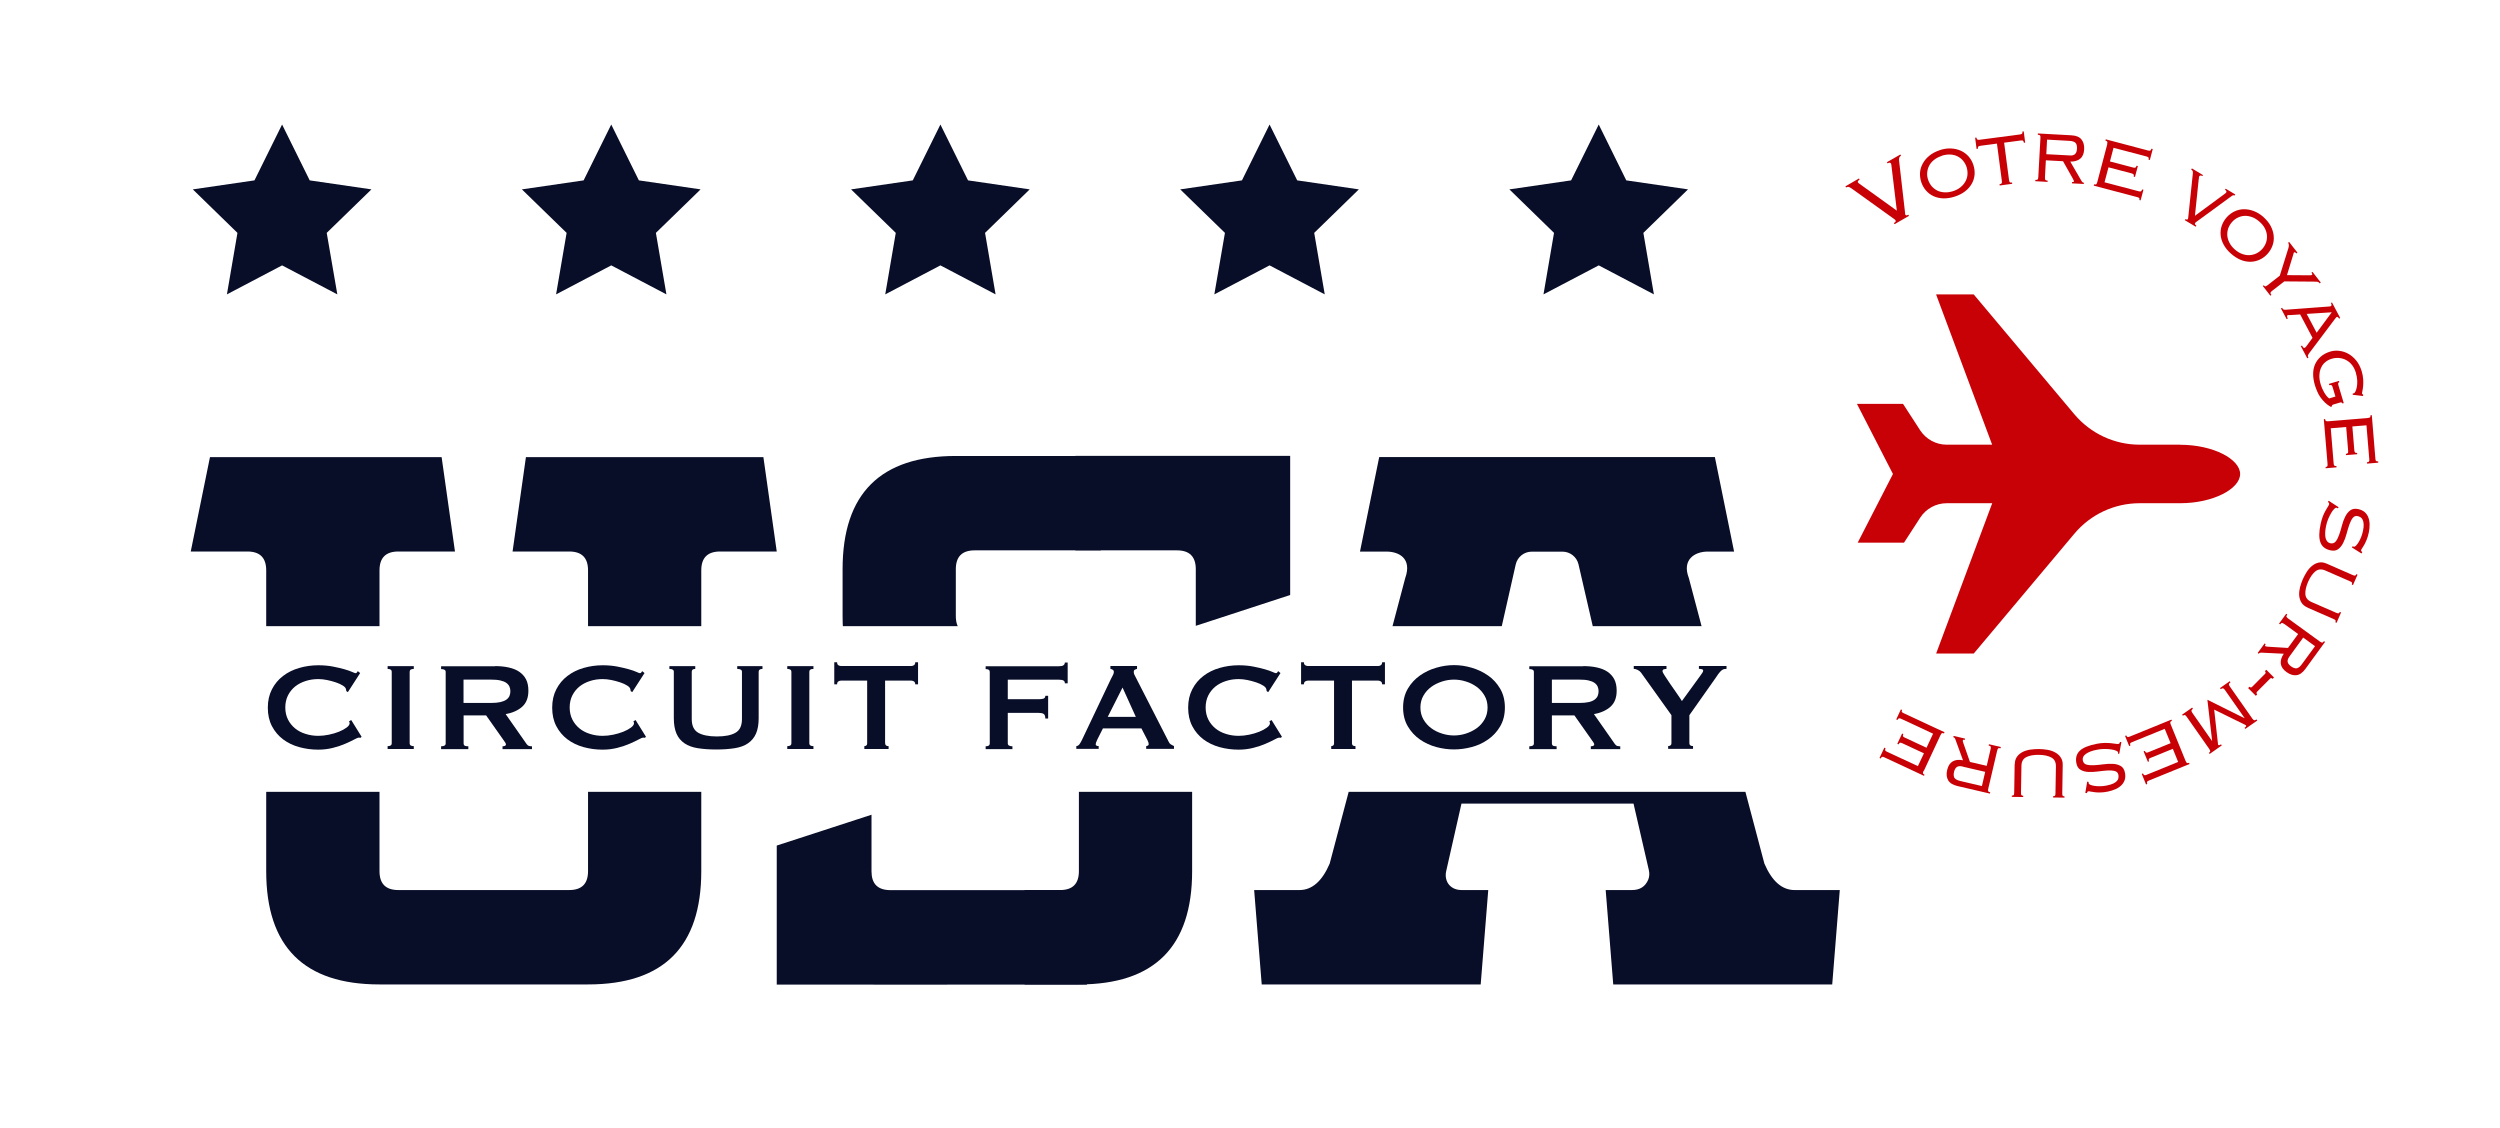
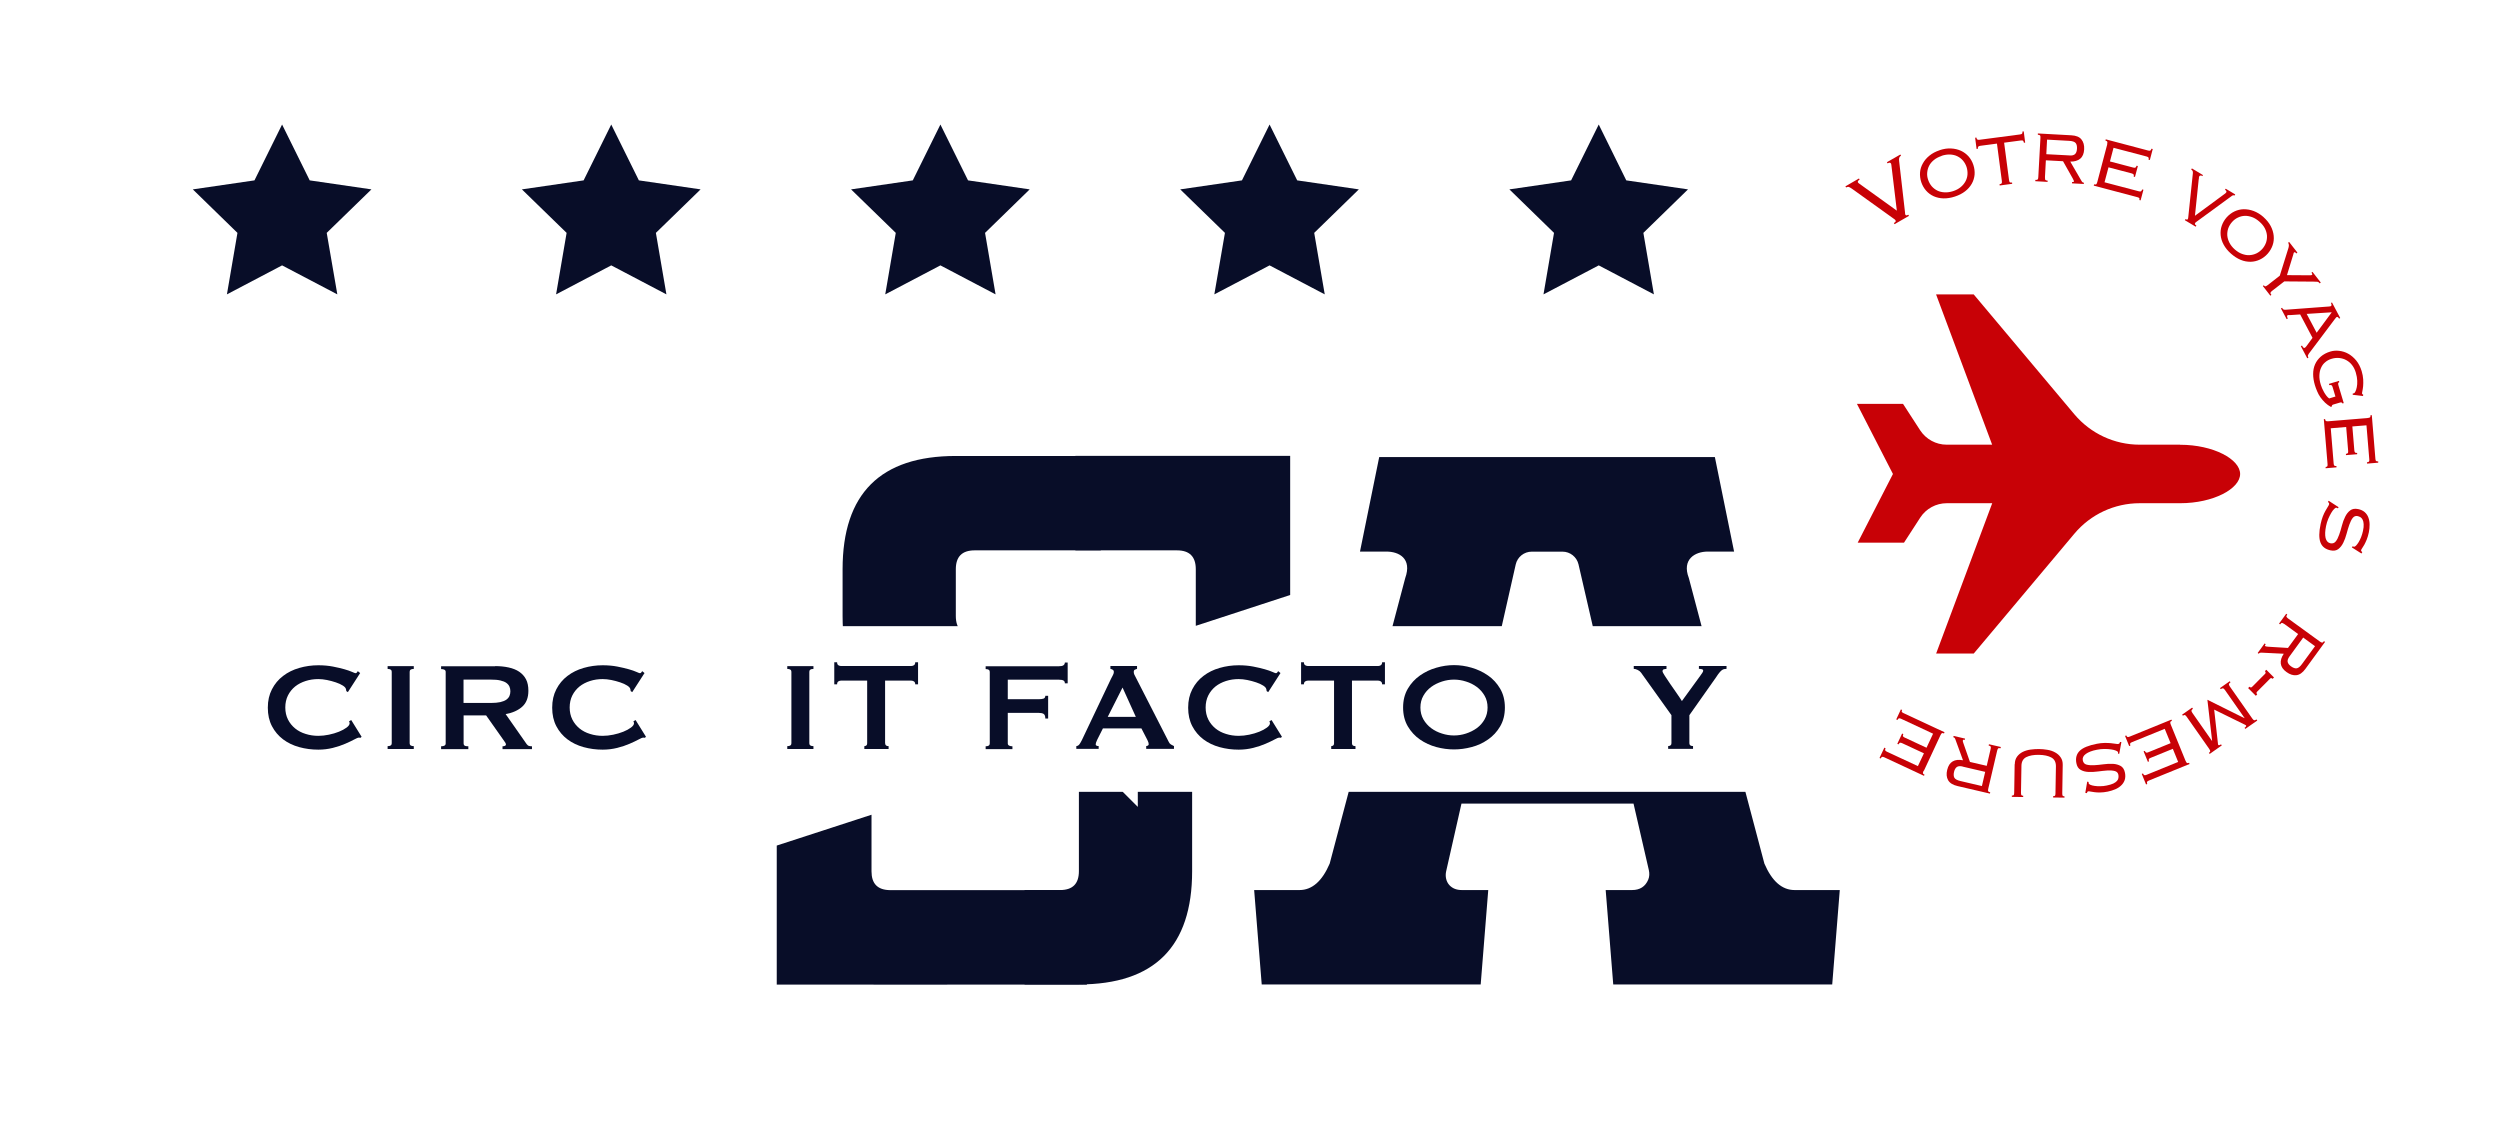
<svg xmlns="http://www.w3.org/2000/svg" id="Calque_1" viewBox="0 0 327.65 147.84">
  <defs>
    <clipPath id="clippath">
      <path d="M240.72,45.23H17.95v96.3h238.43V60.04l-15.66-14.81ZM237.63,103.75H20.69v-21.65h216.94v21.65Z" fill="none" stroke-width="0" />
    </clipPath>
    <filter id="drop-shadow-13" filterUnits="userSpaceOnUse">
      <feOffset dx="0" dy="7" />
      <feGaussianBlur result="blur" stdDeviation="4" />
      <feFlood flood-color="#001254" flood-opacity=".35" />
      <feComposite in2="blur" operator="in" />
      <feComposite in="SourceGraphic" />
    </filter>
    <filter id="drop-shadow-14" filterUnits="userSpaceOnUse">
      <feOffset dx="0" dy="7" />
      <feGaussianBlur result="blur-2" stdDeviation="4" />
      <feFlood flood-color="#001254" flood-opacity=".35" />
      <feComposite in2="blur-2" operator="in" />
      <feComposite in="SourceGraphic" />
    </filter>
    <filter id="drop-shadow-15" filterUnits="userSpaceOnUse">
      <feOffset dx="0" dy="7" />
      <feGaussianBlur result="blur-3" stdDeviation="4" />
      <feFlood flood-color="#001254" flood-opacity=".35" />
      <feComposite in2="blur-3" operator="in" />
      <feComposite in="SourceGraphic" />
    </filter>
  </defs>
  <path d="M47.23,96.68s-.08,0-.11,0c-.03,0-.07-.01-.11-.01-.08,0-.28.08-.59.25-.31.17-.7.35-1.18.56-.48.21-1.02.39-1.62.54-.61.15-1.24.23-1.9.23-.87,0-1.7-.11-2.5-.33s-1.51-.56-2.12-1.02c-.61-.46-1.1-1.04-1.46-1.73-.36-.69-.54-1.49-.54-2.42s.18-1.71.54-2.41c.36-.7.84-1.28,1.46-1.75.61-.47,1.32-.82,2.12-1.05.8-.23,1.63-.35,2.5-.35.7,0,1.34.06,1.91.17.57.11,1.07.23,1.5.35.43.12.76.24,1.01.35.25.11.4.17.46.17.07,0,.13-.03.18-.1.05-.07.09-.12.11-.17l.31.25-1.61,2.5-.21-.14s0-.08-.01-.12c0-.04-.02-.09-.03-.14-.03-.15-.17-.31-.41-.46-.25-.16-.56-.3-.92-.42-.37-.12-.75-.23-1.16-.31-.41-.08-.78-.12-1.13-.12-.58,0-1.13.08-1.66.25s-.99.41-1.38.72c-.39.32-.71.71-.94,1.17-.23.46-.35.99-.35,1.58s.12,1.12.35,1.58c.23.46.55.85.94,1.17.39.32.85.56,1.38.72.53.17,1.09.25,1.66.25.44,0,.9-.05,1.38-.15s.92-.23,1.32-.39c.4-.16.73-.34,1-.54.27-.2.4-.39.4-.57,0-.1-.03-.18-.08-.25l.29-.17,1.36,2.19-.17.17Z" fill="#080d28" stroke-width="0" />
  <path d="M50.8,97.79c.36,0,.54-.12.54-.37v-9.38c0-.25-.18-.37-.54-.37v-.37h3.43v.37c-.36,0-.54.12-.54.37v9.38c0,.25.18.37.54.37v.37h-3.43v-.37Z" fill="#080d28" stroke-width="0" />
  <path d="M64.87,87.3c.66,0,1.26.06,1.8.18.54.12,1,.3,1.38.56s.68.59.89.99.31.91.31,1.5c0,.91-.27,1.61-.81,2.09-.54.48-1.26.81-2.17.97l2.75,3.93c.1.14.21.22.34.25.13.03.25.04.36.04v.37h-3.86v-.37c.12,0,.23-.02.32-.06.09-.04.13-.1.13-.17s-.03-.15-.08-.24c-.05-.09-.14-.21-.25-.36l-2.27-3.22h-2.95v3.68c0,.12.04.22.13.28s.25.09.49.09v.37h-3.57v-.37c.4,0,.6-.12.6-.37v-9.38c0-.25-.2-.37-.6-.37v-.37h7.07ZM64.33,92.13c.5,0,.91-.04,1.24-.11.33-.08.59-.18.79-.32.19-.14.33-.3.41-.49.08-.19.12-.39.12-.61s-.04-.42-.12-.61-.22-.35-.41-.49c-.19-.14-.45-.24-.79-.32-.33-.08-.74-.11-1.24-.11h-3.58v3.06h3.58Z" fill="#080d28" stroke-width="0" />
  <path d="M84.5,96.68s-.08,0-.11,0c-.03,0-.07-.01-.11-.01-.08,0-.28.08-.59.25-.31.17-.7.35-1.18.56-.48.21-1.02.39-1.62.54-.61.15-1.24.23-1.9.23-.87,0-1.7-.11-2.5-.33s-1.51-.56-2.12-1.02c-.61-.46-1.1-1.04-1.46-1.73-.36-.69-.54-1.49-.54-2.42s.18-1.71.54-2.41c.36-.7.84-1.28,1.46-1.75.61-.47,1.32-.82,2.12-1.05.8-.23,1.63-.35,2.5-.35.7,0,1.34.06,1.91.17.57.11,1.07.23,1.5.35.43.12.76.24,1.01.35.25.11.4.17.46.17.07,0,.13-.03.18-.1.05-.07.09-.12.11-.17l.31.25-1.61,2.5-.21-.14s0-.08-.01-.12c0-.04-.02-.09-.03-.14-.03-.15-.17-.31-.41-.46-.25-.16-.56-.3-.92-.42-.37-.12-.75-.23-1.16-.31-.41-.08-.78-.12-1.13-.12-.58,0-1.13.08-1.66.25s-.99.41-1.38.72c-.39.32-.71.71-.94,1.17-.23.46-.35.99-.35,1.58s.12,1.12.35,1.58c.23.46.55.85.94,1.17.39.32.85.56,1.38.72.53.17,1.09.25,1.66.25.44,0,.9-.05,1.38-.15s.92-.23,1.32-.39c.4-.16.73-.34,1-.54.27-.2.4-.39.4-.57,0-.1-.03-.18-.08-.25l.29-.17,1.36,2.19-.17.17Z" fill="#080d28" stroke-width="0" />
-   <path d="M91.11,87.67c-.3,0-.45.12-.45.37v6.2c0,.87.28,1.46.84,1.79.56.32,1.37.49,2.45.49s1.89-.16,2.45-.49c.56-.32.84-.92.84-1.79v-6.2c0-.25-.21-.37-.62-.37v-.37h3.31v.37c-.33,0-.5.12-.5.37v6.1c0,.81-.12,1.48-.35,2.01-.23.53-.59.95-1.05,1.27s-1.05.53-1.75.64c-.7.11-1.5.17-2.41.17s-1.71-.06-2.41-.17c-.7-.11-1.28-.32-1.75-.64-.47-.32-.82-.74-1.05-1.27-.23-.53-.35-1.2-.35-2.01v-6.1c0-.25-.19-.37-.58-.37v-.37h3.39v.37Z" fill="#080d28" stroke-width="0" />
  <path d="M103.18,97.79c.36,0,.54-.12.54-.37v-9.38c0-.25-.18-.37-.54-.37v-.37h3.43v.37c-.36,0-.54.12-.54.37v9.38c0,.25.18.37.54.37v.37h-3.43v-.37Z" fill="#080d28" stroke-width="0" />
  <path d="M116.01,97.42c0,.25.15.37.45.37v.37h-3.18v-.37c.1,0,.18-.03.26-.09.08-.06.11-.15.11-.28v-8.22h-3.41c-.12,0-.24.03-.36.1-.12.07-.17.2-.17.39h-.37v-2.89h.37c0,.19.06.32.17.39.12.07.24.1.36.1h9.17c.12,0,.24-.03.36-.1.12-.07.18-.2.18-.39h.37v2.89h-.37c0-.19-.06-.32-.18-.39-.12-.07-.24-.1-.36-.1h-3.41v8.22Z" fill="#080d28" stroke-width="0" />
  <path d="M139.56,89.53c0-.15-.06-.27-.18-.34s-.32-.11-.61-.11h-6.69v2.56h4.05c.28,0,.49-.03.64-.08.15-.06.23-.18.23-.37h.37v2.98h-.37c0-.32-.08-.52-.23-.61-.15-.09-.37-.13-.64-.13h-4.05v4.01c0,.12.06.22.17.28.12.06.27.09.44.09v.37h-3.51v-.37c.36,0,.54-.12.54-.37v-9.38c0-.25-.18-.37-.54-.37v-.37h9.59c.29,0,.49-.04.61-.13.12-.09.18-.21.18-.36h.37v2.73h-.37Z" fill="#080d28" stroke-width="0" />
  <path d="M141.07,97.79c.18-.03.32-.12.42-.27.1-.15.2-.32.3-.52l3.82-8.04c.1-.18.18-.34.26-.5.08-.15.11-.28.11-.39,0-.14-.05-.23-.14-.29-.1-.06-.2-.1-.31-.12v-.37h3.49v.37c-.1.03-.19.07-.29.11-.1.05-.14.15-.14.3,0,.11.02.22.07.33.05.11.12.25.22.43l4.3,8.41c.07.15.16.26.28.33.12.07.25.14.4.21v.37h-3.64v-.37c.06,0,.12-.02.21-.06.08-.04.12-.1.12-.19,0-.14-.06-.32-.17-.54l-.79-1.53h-5.04l-.74,1.47c-.14.29-.21.5-.21.62,0,.15.13.23.39.23v.37h-2.93v-.37ZM148.86,93.95l-1.74-3.84-1.94,3.84h3.68Z" fill="#080d28" stroke-width="0" />
  <path d="M167.85,96.68s-.08,0-.11,0c-.03,0-.07-.01-.11-.01-.08,0-.28.08-.59.25-.31.17-.7.35-1.18.56-.48.21-1.02.39-1.62.54-.61.15-1.24.23-1.9.23-.87,0-1.7-.11-2.5-.33s-1.51-.56-2.12-1.02c-.61-.46-1.1-1.04-1.46-1.73-.36-.69-.54-1.49-.54-2.42s.18-1.71.54-2.41c.36-.7.84-1.28,1.46-1.75.61-.47,1.32-.82,2.12-1.05.8-.23,1.63-.35,2.5-.35.7,0,1.34.06,1.91.17.57.11,1.07.23,1.5.35.43.12.76.24,1.01.35.25.11.4.17.46.17.07,0,.13-.03.18-.1.05-.07.09-.12.11-.17l.31.25-1.61,2.5-.21-.14s0-.08-.01-.12c0-.04-.02-.09-.03-.14-.03-.15-.17-.31-.41-.46-.25-.16-.56-.3-.92-.42-.37-.12-.75-.23-1.16-.31-.41-.08-.78-.12-1.13-.12-.58,0-1.13.08-1.66.25s-.99.41-1.38.72c-.39.32-.71.71-.94,1.17-.23.46-.35.99-.35,1.58s.12,1.12.35,1.58c.23.46.55.85.94,1.17.39.32.85.56,1.38.72.53.17,1.09.25,1.66.25.44,0,.9-.05,1.38-.15s.92-.23,1.32-.39c.4-.16.73-.34,1-.54.27-.2.4-.39.4-.57,0-.1-.03-.18-.08-.25l.29-.17,1.36,2.19-.17.17Z" fill="#080d28" stroke-width="0" />
  <path d="M177.19,97.42c0,.25.15.37.46.37v.37h-3.18v-.37c.1,0,.18-.03.26-.09.08-.06.11-.15.11-.28v-8.22h-3.41c-.12,0-.24.03-.36.1s-.18.2-.18.39h-.37v-2.89h.37c0,.19.06.32.18.39s.24.1.36.1h9.17c.12,0,.25-.03.36-.1s.18-.2.18-.39h.37v2.89h-.37c0-.19-.06-.32-.18-.39s-.24-.1-.36-.1h-3.41v8.22Z" fill="#080d28" stroke-width="0" />
  <path d="M190.56,87.17c.76,0,1.53.11,2.31.34.79.23,1.5.57,2.15,1.02.65.45,1.18,1.03,1.59,1.73.41.7.62,1.52.62,2.47s-.21,1.77-.62,2.47c-.41.7-.94,1.27-1.59,1.72s-1.36.79-2.15.99c-.79.21-1.56.31-2.31.31s-1.53-.1-2.31-.31c-.78-.21-1.5-.54-2.15-.99-.65-.45-1.18-1.03-1.59-1.72-.41-.7-.62-1.52-.62-2.47s.21-1.77.62-2.47c.41-.7.94-1.27,1.59-1.73.65-.45,1.36-.8,2.15-1.02.78-.23,1.56-.34,2.31-.34ZM190.56,89.07c-.52,0-1.05.08-1.57.25-.52.17-1,.4-1.42.71-.42.31-.76.69-1.02,1.15-.26.45-.39.97-.39,1.55s.13,1.09.39,1.55c.26.45.6.84,1.02,1.15.42.31.89.55,1.42.71.52.17,1.05.25,1.57.25s1.05-.08,1.57-.25c.52-.17.99-.4,1.42-.71.42-.31.76-.69,1.02-1.15s.39-.97.39-1.55-.13-1.1-.39-1.55-.6-.84-1.02-1.15c-.42-.31-.89-.55-1.42-.71-.52-.17-1.05-.25-1.57-.25Z" fill="#080d28" stroke-width="0" />
-   <path d="M207.5,87.3c.66,0,1.26.06,1.8.18.54.12,1,.3,1.38.56s.68.59.89.99c.21.41.31.91.31,1.5,0,.91-.27,1.61-.81,2.09s-1.26.81-2.17.97l2.75,3.93c.1.14.21.22.34.25.13.03.25.04.36.04v.37h-3.86v-.37c.12,0,.23-.02.32-.06.09-.04.13-.1.13-.17s-.03-.15-.08-.24c-.05-.09-.14-.21-.25-.36l-2.27-3.22h-2.95v3.68c0,.12.04.22.13.28s.25.09.49.09v.37h-3.58v-.37c.4,0,.6-.12.6-.37v-9.38c0-.25-.2-.37-.6-.37v-.37h7.07ZM206.96,92.13c.5,0,.91-.04,1.24-.11s.59-.18.78-.32c.19-.14.33-.3.41-.49.08-.19.12-.39.12-.61s-.04-.42-.12-.61c-.08-.19-.22-.35-.41-.49-.19-.14-.45-.24-.78-.32s-.74-.11-1.24-.11h-3.57v3.06h3.57Z" fill="#080d28" stroke-width="0" />
  <path d="M218.41,87.3v.37c-.12,0-.24.02-.35.05-.11.03-.17.12-.17.26,0,.08.1.28.3.59.2.31.43.66.7,1.05.27.39.55.8.84,1.21s.52.76.7,1.05l2.42-3.33c.11-.17.2-.3.27-.39.07-.1.1-.19.1-.27,0-.1-.07-.16-.2-.19-.13-.03-.25-.04-.36-.04v-.37h3.62v.37c-.11,0-.21.01-.31.03-.1.02-.2.07-.3.14s-.21.19-.33.33c-.12.14-.26.34-.42.59l-3.51,4.98v3.68c0,.25.16.37.48.37v.37h-3.26v-.37c.12,0,.23-.03.31-.09.08-.06.12-.15.12-.28v-3.68l-3.99-5.58c-.1-.14-.24-.25-.44-.35-.2-.1-.37-.14-.51-.14v-.37h4.3Z" fill="#080d28" stroke-width="0" />
  <path d="M285.72,58.28h-5.3c-3.3,0-6.43-1.46-8.56-3.99l-13.19-15.71h-4.93l7.35,19.7h-5.96c-1.4,0-2.7-.71-3.47-1.88l-2.25-3.47h-6.04l4.72,9.19-4.62,9h6.07l2.13-3.29c.76-1.17,2.07-1.88,3.47-1.88h5.96l-7.35,19.7h4.93l13.19-15.71c2.12-2.53,5.25-3.99,8.56-3.99h5.3c4.36,0,7.86-1.9,7.86-3.83s-3.5-3.83-7.86-3.83Z" fill="#c80106" stroke-width="0" />
  <polygon points="123.25 34.78 116.02 38.58 117.4 30.52 111.54 24.82 119.63 23.64 123.25 16.32 126.87 23.64 134.95 24.82 129.1 30.52 130.48 38.58 123.25 34.78" fill="#080d28" stroke-width="0" />
  <polygon points="80.11 34.78 72.88 38.58 74.26 30.52 68.4 24.82 76.49 23.64 80.11 16.32 83.73 23.64 91.82 24.82 85.96 30.52 87.34 38.58 80.11 34.78" fill="#080d28" stroke-width="0" />
  <polygon points="36.97 34.78 29.74 38.58 31.12 30.52 25.27 24.82 33.35 23.64 36.97 16.32 40.59 23.64 48.68 24.82 42.82 30.52 44.21 38.58 36.97 34.78" fill="#080d28" stroke-width="0" />
  <polygon points="209.53 34.78 202.29 38.58 203.67 30.52 197.82 24.82 205.91 23.64 209.53 16.32 213.14 23.64 221.23 24.82 215.38 30.52 216.76 38.58 209.53 34.78" fill="#080d28" stroke-width="0" />
  <polygon points="166.39 34.78 159.15 38.58 160.54 30.52 154.68 24.82 162.77 23.64 166.39 16.32 170.01 23.64 178.09 24.82 172.24 30.52 173.62 38.58 166.39 34.78" fill="#080d28" stroke-width="0" />
  <g clip-path="url(#clippath)">
-     <path d="M100.05,52.91l1.75,12.37h-7.42c-1.65,0-2.47.82-2.47,2.47v39.43c0,9.9-4.95,14.84-14.84,14.84h-27.34c-9.9,0-14.84-4.95-14.84-14.84v-39.43c0-1.65-.82-2.47-2.47-2.47h-7.42l2.52-12.37h30.36l1.75,12.37h-7.42c-1.65,0-2.47.82-2.47,2.47v39.43c0,1.65.82,2.47,2.47,2.47h22.39c1.65,0,2.47-.82,2.47-2.47v-39.43c0-1.65-.82-2.47-2.47-2.47h-7.42l1.75-12.37h31.13Z" fill="#080d28" filter="url(#drop-shadow-13)" stroke-width="0" />
    <g filter="url(#drop-shadow-14)">
      <path d="M127.74,76.21c-1.65,0-2.47-.82-2.47-2.47v-6.14c0-1.65.82-2.47,2.47-2.47h16.53v-12.37h-19c-9.9,0-14.84,4.95-14.84,14.84v6.14c0,9.9,4.95,14.84,14.84,14.84h15.67v-12.37h-13.2Z" fill="#080d28" stroke-width="0" />
-       <path d="M138.93,88.56c1.65,0,2.47,4.6,2.47,6.25v12.37c0,1.65-.82,2.47-2.47,2.47h-4.65v12.37h7.12c9.9,0,14.84-4.95,14.84-14.84v-16.15c0-9.9-4.95-14.84-14.84-14.84h-7.12v12.37h4.65Z" fill="#080d28" stroke-width="0" />
+       <path d="M138.93,88.56c1.65,0,2.47,4.6,2.47,6.25v12.37c0,1.65-.82,2.47-2.47,2.47h-4.65v12.37h7.12c9.9,0,14.84-4.95,14.84-14.84v-16.15h-7.12v12.37h4.65Z" fill="#080d28" stroke-width="0" />
      <path d="M142.44,109.66h-25.83c-1.59-.03-2.39-.84-2.39-2.46v-7.42l-12.42,4.04v18.22h12.55c.08,0,.14.01.22.01h0s27.88-.01,27.88-.01v-12.37Z" fill="#080d28" stroke-width="0" />
      <path d="M140.94,52.76v12.37h13.31c1.65,0,2.47.82,2.47,2.47v7.42l12.37-4.04v-18.23h-28.15Z" fill="#080d28" stroke-width="0" />
    </g>
    <path d="M235.2,109.65c-1.65,0-2.97-1.16-3.96-3.47l-9.9-37.42c-.95-2.46.82-3.47,2.47-3.47h3.46l-2.52-12.39h-43.99l-2.52,12.39h3.46c1.65,0,3.39.9,2.47,3.47l-9.9,37.42c-.99,2.31-2.31,3.47-3.96,3.47h-5.94l.99,12.37h28.7l.99-12.37h-3.46c-.69,0-1.22-.21-1.62-.63-.45-.48-.58-1.18-.44-1.82l2.01-8.88h22.55l2.01,8.73c.09.41.08.85-.08,1.23-.38.91-1.09,1.37-2.12,1.37h-3.46l.99,12.37h28.7l.99-12.37h-5.94ZM193.89,88.04l4.76-21.06c.22-.98,1.09-1.68,2.1-1.68h4.03c1,0,1.87.69,2.1,1.67l5,21.69-17.99-.62Z" fill="#080d28" filter="url(#drop-shadow-15)" stroke-width="0" />
  </g>
  <path d="M248.23,29.22c.12-.07.18-.13.21-.18.02-.05.02-.1,0-.14-.03-.06-.06-.1-.09-.12-.03-.02-.07-.06-.15-.11l-5.52-3.96c-.19-.13-.33-.21-.42-.22-.09-.01-.2.02-.31.08l-.09-.15,1.78-1.03.08.15c-.21.12-.28.25-.21.38.02.03.05.06.09.09.04.03.08.05.12.09l4.88,3.51-.71-5.92c0-.05-.01-.1-.02-.14,0-.04-.01-.08-.03-.11-.04-.07-.09-.1-.16-.12-.07-.01-.16.02-.29.09l-.09-.15,1.76-1.01.09.15c-.12.07-.19.15-.23.26s-.04.25-.02.45l.77,6.71s0,.07.01.15c0,.08.02.14.05.18.02.04.06.07.11.08.05,0,.14-.02.26-.09l.09.15-1.89,1.09-.09-.15Z" fill="#c80106" stroke-width="0" />
  <path d="M254.21,19.68c.52-.17,1.02-.25,1.5-.22.47.02.91.13,1.29.3.39.18.72.43,1,.74.28.32.49.69.63,1.12.14.42.19.85.16,1.27-.04.42-.16.82-.37,1.19s-.5.71-.87.99c-.37.29-.82.52-1.34.69-.52.17-1.02.25-1.49.24-.47-.01-.9-.11-1.29-.28-.39-.18-.72-.42-1-.74-.28-.32-.49-.69-.63-1.11s-.19-.85-.16-1.27.16-.82.37-1.19c.21-.38.49-.71.86-1.01.37-.3.81-.54,1.34-.71ZM254.46,20.44c-.39.13-.72.3-.99.52-.27.22-.49.47-.63.75-.15.28-.23.58-.26.9-.03.32.01.64.12.95.11.33.27.61.47.85.21.24.46.43.74.57.28.14.6.21.96.23.35.02.72-.04,1.11-.16.39-.13.72-.3.99-.53.27-.22.48-.48.63-.76.15-.28.24-.58.26-.9.02-.32-.02-.64-.12-.97-.11-.32-.26-.59-.47-.84s-.46-.43-.74-.57c-.28-.14-.6-.21-.95-.23-.35-.01-.72.04-1.11.17Z" fill="#c80106" stroke-width="0" />
  <path d="M265.25,18.7c-.02-.12-.05-.21-.11-.25-.05-.05-.15-.06-.29-.04l-2.19.29.64,4.87c.02.16.05.26.1.31.05.05.15.06.3.04l.02.17-1.64.22-.02-.17c.15-.02.24-.06.28-.12.04-.06.04-.17.02-.33l-.64-4.87-2.19.29c-.14.02-.23.06-.27.12-.04.06-.05.15-.04.27l-.17.02-.19-1.47.17-.02c.02.12.05.21.11.25.05.04.15.06.29.04l5.32-.7c.14-.02.23-.06.27-.11.04-.06.05-.15.04-.27l.17-.02.19,1.47-.17.02Z" fill="#c80106" stroke-width="0" />
  <path d="M268.02,23.26c0,.16,0,.27.05.32.04.05.13.09.29.09v.17s-1.61-.09-1.61-.09v-.17c.16,0,.26-.01.31-.06.05-.05.07-.15.08-.32l.28-5.13c0-.16,0-.27-.05-.32-.04-.05-.14-.09-.29-.09v-.17s4.37.24,4.37.24c.63.03,1.08.21,1.34.54.27.33.39.76.36,1.31-.03.55-.2.96-.52,1.22-.32.26-.75.39-1.3.38l1.44,2.48c.06.11.11.18.16.22.05.04.11.06.18.06v.17s-1.55-.08-1.55-.08v-.17c.11,0,.18,0,.2-.01.03-.01.04-.04.04-.09,0-.05,0-.1-.04-.15-.03-.05-.06-.12-.1-.21l-1.28-2.27-2.25-.12-.12,2.25ZM271.22,20.38c.34.02.59-.04.74-.19.15-.14.23-.37.25-.69.02-.34-.04-.6-.18-.76-.14-.16-.42-.26-.85-.28l-2.89-.16-.1,1.91,3.04.16Z" fill="#c80106" stroke-width="0" />
  <path d="M276.16,18.9c.04-.16.05-.26.02-.33-.03-.06-.11-.11-.24-.14l.04-.17,5.56,1.47c.14.04.24.03.29,0,.06-.04.11-.12.14-.24l.17.04-.38,1.44-.17-.04c.03-.12.03-.21,0-.27-.03-.06-.12-.11-.26-.15l-4.33-1.14-.47,1.79,3.05.8c.14.04.24.04.3,0,.06-.04.1-.12.14-.24l.17.04-.38,1.43-.17-.04c.03-.12.03-.21,0-.27-.03-.06-.12-.11-.25-.15l-3.05-.8-.52,1.96,4.49,1.18c.14.04.24.04.3,0,.06-.04.1-.12.14-.24l.17.04-.37,1.39-.17-.04c.03-.12.03-.2,0-.25-.04-.05-.12-.09-.26-.13l-5.71-1.51.04-.17c.13.03.22.03.28,0,.05-.04.1-.14.14-.29l1.31-4.97Z" fill="#c80106" stroke-width="0" />
  <path d="M288.73,22.93l-.09.15c-.07-.05-.14-.08-.22-.08-.08,0-.14.04-.19.12-.02.04-.04.1-.04.18,0,.08,0,.16-.03.23l-.49,4.75,3.87-2.85s.08-.07.13-.1c.05-.04.08-.08.1-.11.07-.12.02-.24-.16-.34l.09-.15,1.25.75-.09.15c-.11-.06-.23-.05-.36.05l-4.54,3.32s-.09.07-.15.11c-.06.04-.1.08-.12.13-.07.11-.01.22.17.32l-.09.15-1.42-.85.09-.15c.15.09.24.09.29.02.03-.05.05-.12.06-.22.01-.1.03-.22.04-.38l.57-5.44c0-.11,0-.2-.03-.27-.03-.07-.09-.14-.19-.2l.09-.15,1.44.87Z" fill="#c80106" stroke-width="0" />
  <path d="M296.65,28.45c.41.37.73.76.95,1.18s.35.85.39,1.27c.04.43,0,.84-.14,1.24s-.35.77-.65,1.11-.64.59-1.02.77c-.38.18-.79.28-1.22.29-.43,0-.86-.07-1.29-.25-.44-.18-.86-.45-1.27-.81s-.73-.75-.96-1.17-.36-.83-.4-1.25,0-.84.14-1.24c.14-.4.35-.77.65-1.11.3-.33.64-.59,1.02-.77.38-.18.79-.28,1.22-.29.43,0,.86.07,1.31.24.44.17.87.43,1.29.8ZM296.12,29.05c-.31-.27-.62-.47-.95-.59-.33-.12-.65-.18-.97-.17s-.62.09-.91.23c-.29.14-.54.33-.76.58-.23.26-.39.54-.5.84-.1.3-.14.61-.12.93.03.32.12.63.28.94.16.31.39.61.7.88.31.27.62.47.96.59s.65.18.97.16.62-.09.91-.23c.29-.14.54-.34.77-.59.22-.25.38-.53.49-.83.1-.3.14-.61.12-.93-.03-.32-.12-.63-.28-.94-.16-.31-.4-.6-.71-.87Z" fill="#c80106" stroke-width="0" />
  <path d="M296.69,37.39c.08.1.15.15.21.14s.16-.05.29-.15l1.6-1.25,1.14-3.65c.03-.11.05-.23.05-.35,0-.13-.04-.23-.1-.31l.13-.11,1.09,1.4-.14.11c-.12-.15-.21-.2-.29-.14-.04.03-.07.07-.08.14s-.03.12-.04.16l-.82,2.68,2.95.02c.17,0,.27-.01.31-.04.05-.04.07-.07.06-.11,0-.04-.04-.1-.11-.19l.13-.11,1.09,1.4-.13.11c-.1-.13-.21-.2-.32-.21s-.28-.02-.51-.02l-3.82-.03-1.6,1.24c-.13.1-.2.18-.21.25-.02.07.02.16.12.28l-.14.1-.98-1.26.13-.11Z" fill="#c80106" stroke-width="0" />
  <path d="M299.09,40.35c.07.13.15.21.23.23.08.01.18.02.3.01l5.62-.42c.12-.01.21-.03.25-.05.04-.02.07-.07.08-.13,0-.06-.01-.16-.07-.28l.13-.07,1.08,2.04-.15.08c-.04-.07-.08-.13-.14-.18-.05-.05-.11-.06-.17-.03-.04.02-.08.05-.11.1-.03.04-.06.08-.1.12l-3.45,4.59c-.04.06-.08.12-.11.2-.03.08,0,.19.06.32l-.15.08-.84-1.59.15-.08c.08.15.15.25.2.28.05.04.1.04.15.02.06-.03.1-.07.14-.11.03-.04.07-.08.1-.12l.79-1.08-1.62-3.07-1.19.08c-.09,0-.18,0-.27,0-.09,0-.15,0-.19.03-.05.03-.08.07-.07.14,0,.06.04.16.1.29l-.15.08-.75-1.41.15-.08ZM302.32,41.15l1.3,2.46,1.98-2.68-3.28.21Z" fill="#c80106" stroke-width="0" />
  <path d="M308.36,51.56c.08,0,.13,0,.16-.02.05-.01.11-.09.18-.23.07-.14.13-.32.18-.56.05-.24.07-.52.06-.84s-.07-.68-.19-1.08c-.11-.37-.27-.7-.48-.97-.21-.28-.46-.49-.75-.65-.28-.16-.59-.25-.93-.29-.33-.03-.68,0-1.03.11-.3.09-.57.23-.8.43-.24.19-.42.43-.55.72-.14.28-.21.61-.23.99-.02.38.04.79.18,1.25.04.14.1.29.17.46.08.17.16.34.26.52.1.17.2.33.32.48.11.14.23.26.35.34l.82-.25-.37-1.24c-.04-.14-.09-.22-.16-.25-.06-.03-.15-.03-.27,0l-.05-.17,1.31-.39.05.16c-.06.02-.11.06-.14.12-.03.06-.02.16.02.29l.7,2.34-.16.05c-.04-.07-.08-.11-.12-.13-.04-.02-.1-.01-.18,0l-.92.27c-.13.04-.19.12-.18.26l-.14.04c-.27-.15-.52-.33-.75-.55-.23-.22-.43-.46-.61-.71-.17-.25-.32-.51-.43-.79-.12-.27-.21-.54-.29-.79-.15-.5-.23-.99-.23-1.45,0-.47.08-.89.25-1.28.17-.39.43-.73.76-1.02.33-.29.75-.51,1.25-.66.36-.11.75-.14,1.16-.09.41.05.81.17,1.18.38.38.21.72.5,1.04.88.31.38.55.85.72,1.4.11.38.18.74.2,1.08.02.34.01.64-.01.9-.03.26-.06.48-.1.65-.04.17-.05.27-.04.31.02.05.04.09.07.1.03.01.05.02.08.04l-.02.18-1.36-.16.02-.18Z" fill="#c80106" stroke-width="0" />
  <path d="M310.3,54.78c.16-.01.27-.04.32-.09.05-.05.07-.14.06-.27h.17s.47,5.72.47,5.72c.01.14.04.24.1.28.06.04.15.06.27.05v.17s-1.46.12-1.46.12l-.02-.17c.12,0,.21-.04.26-.09.05-.05.07-.15.05-.29l-.37-4.47-1.85.15.26,3.14c.01.14.05.24.1.28.06.04.14.06.27.05v.17s-1.47.12-1.47.12v-.17c.11-.01.2-.04.24-.09s.07-.15.05-.29l-.26-3.14-2.02.17.38,4.62c.01.14.04.24.1.28.06.04.15.06.27.05v.17s-1.42.12-1.42.12v-.17c.11-.01.19-.04.22-.09.03-.05.04-.15.03-.29l-.49-5.89h.17c.01.12.04.2.1.24s.16.05.33.04l5.12-.42Z" fill="#c80106" stroke-width="0" />
  <path d="M306.39,66.61c-.09-.04-.15-.06-.17-.07-.07-.02-.18.04-.3.16-.13.12-.26.3-.39.52-.13.22-.26.48-.39.78-.13.3-.22.62-.29.95-.13.64-.15,1.16-.06,1.56.1.39.31.62.62.69.3.06.53-.02.71-.24s.32-.51.45-.88c.13-.36.25-.76.36-1.19.11-.43.25-.82.43-1.17.17-.35.39-.63.66-.83s.61-.26,1.04-.17c.35.07.64.21.86.4.22.2.38.43.48.71.1.27.16.58.16.92,0,.34-.03.68-.1,1.02-.08.36-.17.68-.28.95-.11.27-.22.5-.32.68-.11.19-.2.34-.28.45-.08.11-.12.19-.13.25-.01.05,0,.09.01.12s.06.08.14.15l-.11.17-1.26-.8.11-.15s.04.02.06.03c.02,0,.06.02.1.03.08.01.17-.03.28-.14s.22-.26.34-.45c.12-.19.23-.42.33-.67.1-.26.18-.52.24-.8.08-.36.11-.66.09-.9-.01-.24-.06-.43-.13-.57-.07-.15-.17-.26-.28-.33-.12-.07-.24-.12-.37-.15-.27-.06-.49.03-.66.25-.17.22-.31.52-.44.88s-.24.76-.36,1.19c-.11.43-.26.82-.43,1.17-.17.35-.39.63-.65.83s-.6.26-1.02.17c-.67-.14-1.11-.48-1.32-1.03s-.21-1.35.02-2.42c.08-.36.17-.69.28-.98s.23-.54.35-.75c.12-.21.22-.39.32-.54s.15-.25.16-.33c.02-.07,0-.13-.03-.18-.04-.05-.08-.08-.12-.11l.09-.16,1.3.84-.08.16Z" fill="#c80106" stroke-width="0" />
-   <path d="M302.42,79.62c-.37-.16-.63-.38-.8-.66-.17-.28-.26-.59-.29-.93-.02-.34.02-.69.11-1.06.1-.36.22-.71.36-1.04.15-.33.32-.66.52-.97.2-.32.43-.58.7-.8.27-.22.56-.36.88-.43.32-.07.66-.02,1.03.14l3.4,1.49c.15.06.25.09.32.08s.12-.08.17-.19l.16.07-.6,1.36-.16-.07c.05-.11.06-.2.03-.25-.03-.06-.12-.12-.27-.18l-3.23-1.41c-.5-.22-.93-.18-1.29.11-.37.29-.68.75-.96,1.37-.27.63-.39,1.17-.36,1.63.04.46.3.8.8,1.02l3.23,1.41c.15.06.25.09.32.08.06-.01.12-.08.17-.19l.16.07-.59,1.36-.16-.07c.05-.11.06-.2.03-.25-.03-.06-.12-.12-.27-.18l-3.4-1.49Z" fill="#c80106" stroke-width="0" />
  <path d="M299.37,81.78c-.13-.09-.23-.14-.3-.14-.07,0-.15.07-.24.19l-.14-.1.94-1.29.14.1c-.09.12-.13.22-.11.28.02.06.09.14.22.24l4.16,3.02c.13.09.23.14.3.14.07,0,.15-.07.24-.19l.14.1-2.57,3.53c-.37.51-.77.79-1.19.83-.42.05-.85-.09-1.29-.41-.45-.32-.7-.69-.75-1.1-.05-.41.08-.84.39-1.3l-2.86-.14c-.12,0-.21,0-.27.02-.05.02-.11.06-.15.12l-.14-.1.91-1.25.14.1c-.06.08-.09.14-.1.17,0,.03.02.06.05.08.04.03.08.04.14.05.05,0,.13.01.23.03l2.6.16,1.33-1.82-1.82-1.33ZM300.06,86.03c-.2.28-.28.52-.24.72s.19.4.44.58c.28.2.52.29.74.26.21-.03.45-.21.7-.56l1.71-2.34-1.55-1.13-1.79,2.46Z" fill="#c80106" stroke-width="0" />
  <path d="M296.87,88.3c.05-.05.07-.11.06-.18-.02-.06-.05-.12-.09-.16l.18-.18,1.01,1.01-.18.18c-.12-.12-.23-.13-.33-.03l-1.72,1.73c-.05.05-.07.11-.06.18.02.06.05.12.09.16l-.18.18-1.01-1.01.18-.18c.12.12.23.13.33.03l1.72-1.73Z" fill="#c80106" stroke-width="0" />
  <path d="M287.42,92.88c-.12.09-.19.17-.21.24-.01.07.03.18.12.31l2.57,3.67.02-.02-.62-5.37,4.85,2.41.02-.02-2.57-3.67c-.09-.13-.18-.21-.25-.22-.07-.01-.17.02-.3.11l-.1-.14,1.28-.9.1.14c-.12.09-.19.17-.21.24-.01.07.03.18.12.31l2.95,4.21c.09.13.18.21.25.22.07.01.17-.03.3-.11l.1.14-1.57,1.1-.1-.14c.19-.13.25-.24.19-.33-.01-.02-.07-.05-.18-.1l-3.99-1.96.49,4.42c.01.12.03.19.04.2.06.09.18.06.37-.07l.1.14-1.59,1.12-.1-.14c.11-.08.17-.15.17-.22,0-.07-.04-.17-.13-.3l-2.95-4.21c-.09-.13-.17-.21-.24-.23-.06-.02-.15.01-.26.09l-.1-.14,1.31-.92.1.14Z" fill="#c80106" stroke-width="0" />
  <path d="M286.45,99.73c.06.15.12.24.18.27.06.03.15.02.27-.03l.06.16-5.33,2.17c-.13.05-.21.11-.24.18-.02.07-.01.16.03.27l-.16.06-.56-1.38.16-.06c.05.11.1.19.17.22.06.03.16.02.29-.04l4.15-1.69-.7-1.72-2.92,1.19c-.13.05-.21.11-.23.18-.02.07-.01.16.04.27l-.16.06-.56-1.37.16-.06c.05.11.1.19.17.22s.16.02.29-.04l2.92-1.19-.77-1.88-4.3,1.75c-.13.05-.21.11-.23.18-.02.07-.01.16.03.27l-.16.06-.54-1.33.16-.06c.05.11.1.18.16.2.06.02.15,0,.29-.05l5.47-2.23.06.16c-.12.05-.2.11-.21.17-.02.06,0,.17.06.32l1.94,4.76Z" fill="#c80106" stroke-width="0" />
  <path d="M277.59,98.79c0-.1,0-.16,0-.19-.01-.08-.1-.15-.27-.22-.16-.07-.37-.12-.63-.16s-.54-.06-.87-.06c-.32,0-.66.03-.99.1-.64.12-1.13.31-1.46.55-.33.24-.46.52-.4.84.06.3.22.49.49.56.27.07.6.1.98.08.38-.02.79-.06,1.23-.12.44-.06.86-.08,1.25-.06.39.02.73.12,1.02.28.29.17.48.47.56.9.07.35.05.67-.04.95-.1.27-.25.51-.47.71-.21.2-.47.37-.78.5s-.64.23-.98.3c-.36.07-.69.11-.98.11-.29,0-.54,0-.76-.04-.21-.03-.38-.05-.52-.08-.13-.03-.22-.04-.28-.03-.05,0-.08.03-.11.06-.02.03-.05.09-.08.18l-.2-.04.25-1.47.18.04s0,.04,0,.07,0,.06.01.11c.01.07.09.14.23.2.14.06.33.11.55.14.22.03.47.05.75.04.28,0,.55-.03.83-.09.36-.07.65-.16.87-.26.21-.1.37-.22.48-.34.11-.12.17-.25.19-.39.02-.13.02-.27,0-.4-.05-.27-.21-.44-.48-.51-.27-.07-.6-.09-.98-.07-.38.03-.79.07-1.23.13-.44.06-.85.08-1.25.06-.39-.02-.73-.11-1.02-.28-.29-.16-.47-.45-.55-.87-.13-.67.02-1.21.44-1.62.42-.41,1.17-.71,2.24-.92.37-.07.7-.11,1.01-.11.31,0,.59,0,.83.03.24.03.45.05.62.08.17.03.29.04.37.02.08-.01.13-.05.15-.1.03-.05.05-.11.06-.16l.18.02-.28,1.52h-.18Z" fill="#c80106" stroke-width="0" />
  <path d="M264.06,100.15c0-.4.11-.73.3-.99.19-.26.45-.47.75-.62.31-.15.65-.25,1.02-.3.37-.05.74-.07,1.1-.07.36,0,.73.04,1.1.1.37.06.71.17,1.01.34.3.16.55.38.73.65.19.27.28.6.27,1l-.06,3.71c0,.16.02.27.05.32.04.05.12.08.24.08v.17s-1.49-.02-1.49-.02v-.17c.13,0,.21-.02.25-.07.04-.05.06-.16.06-.32l.06-3.53c0-.54-.19-.93-.6-1.15-.4-.22-.95-.34-1.64-.35-.68-.01-1.23.09-1.65.3-.41.21-.62.59-.63,1.13l-.06,3.53c0,.16.02.27.05.32.04.05.12.08.24.08v.17s-1.49-.02-1.49-.02v-.17c.13,0,.21-.02.25-.07s.06-.16.06-.32l.06-3.71Z" fill="#c80106" stroke-width="0" />
  <path d="M260.89,98.18c.04-.16.04-.27.01-.33-.03-.06-.12-.11-.27-.14l.04-.17,1.56.36-.04.17c-.15-.03-.25-.03-.3,0-.05.04-.1.14-.14.3l-1.17,5c-.04.16-.04.27-.01.33s.12.11.27.14l-.04.17-4.25-.99c-.61-.14-1.02-.4-1.23-.77-.21-.37-.25-.82-.12-1.35.13-.54.37-.91.72-1.11.35-.21.8-.25,1.35-.15l-.98-2.69c-.04-.12-.08-.2-.12-.24-.04-.04-.1-.07-.17-.09l.04-.17,1.5.35-.04.17c-.1-.02-.17-.03-.19-.02-.03,0-.04.04-.06.08-.01.05,0,.1,0,.15.02.05.04.13.07.22l.86,2.46,2.2.51.51-2.2ZM257.23,100.46c-.33-.08-.59-.06-.76.06-.17.12-.3.33-.37.63-.08.33-.06.59.04.78.11.19.37.33.79.43l2.82.66.43-1.86-2.96-.69Z" fill="#c80106" stroke-width="0" />
  <path d="M252.1,101.03c-.07.15-.09.25-.08.32.02.07.08.13.21.18l-.07.15-5.21-2.43c-.13-.06-.23-.08-.29-.05-.07.03-.12.1-.18.21l-.15-.07.63-1.35.16.07c-.05.11-.07.2-.05.27.02.07.1.13.23.19l4.06,1.89.79-1.68-2.86-1.33c-.13-.06-.23-.08-.29-.05-.06.03-.12.1-.18.21l-.16-.07.63-1.35.16.07c-.05.11-.07.2-.05.27.02.07.1.13.23.19l2.86,1.33.86-1.84-4.2-1.96c-.13-.06-.23-.08-.29-.05-.07.03-.12.1-.18.21l-.16-.07.61-1.31.16.07c-.05.11-.07.2-.04.25.03.05.1.11.24.17l5.36,2.5-.07.16c-.12-.06-.21-.07-.27-.04-.06.03-.12.12-.19.26l-2.17,4.66Z" fill="#c80106" stroke-width="0" />
</svg>